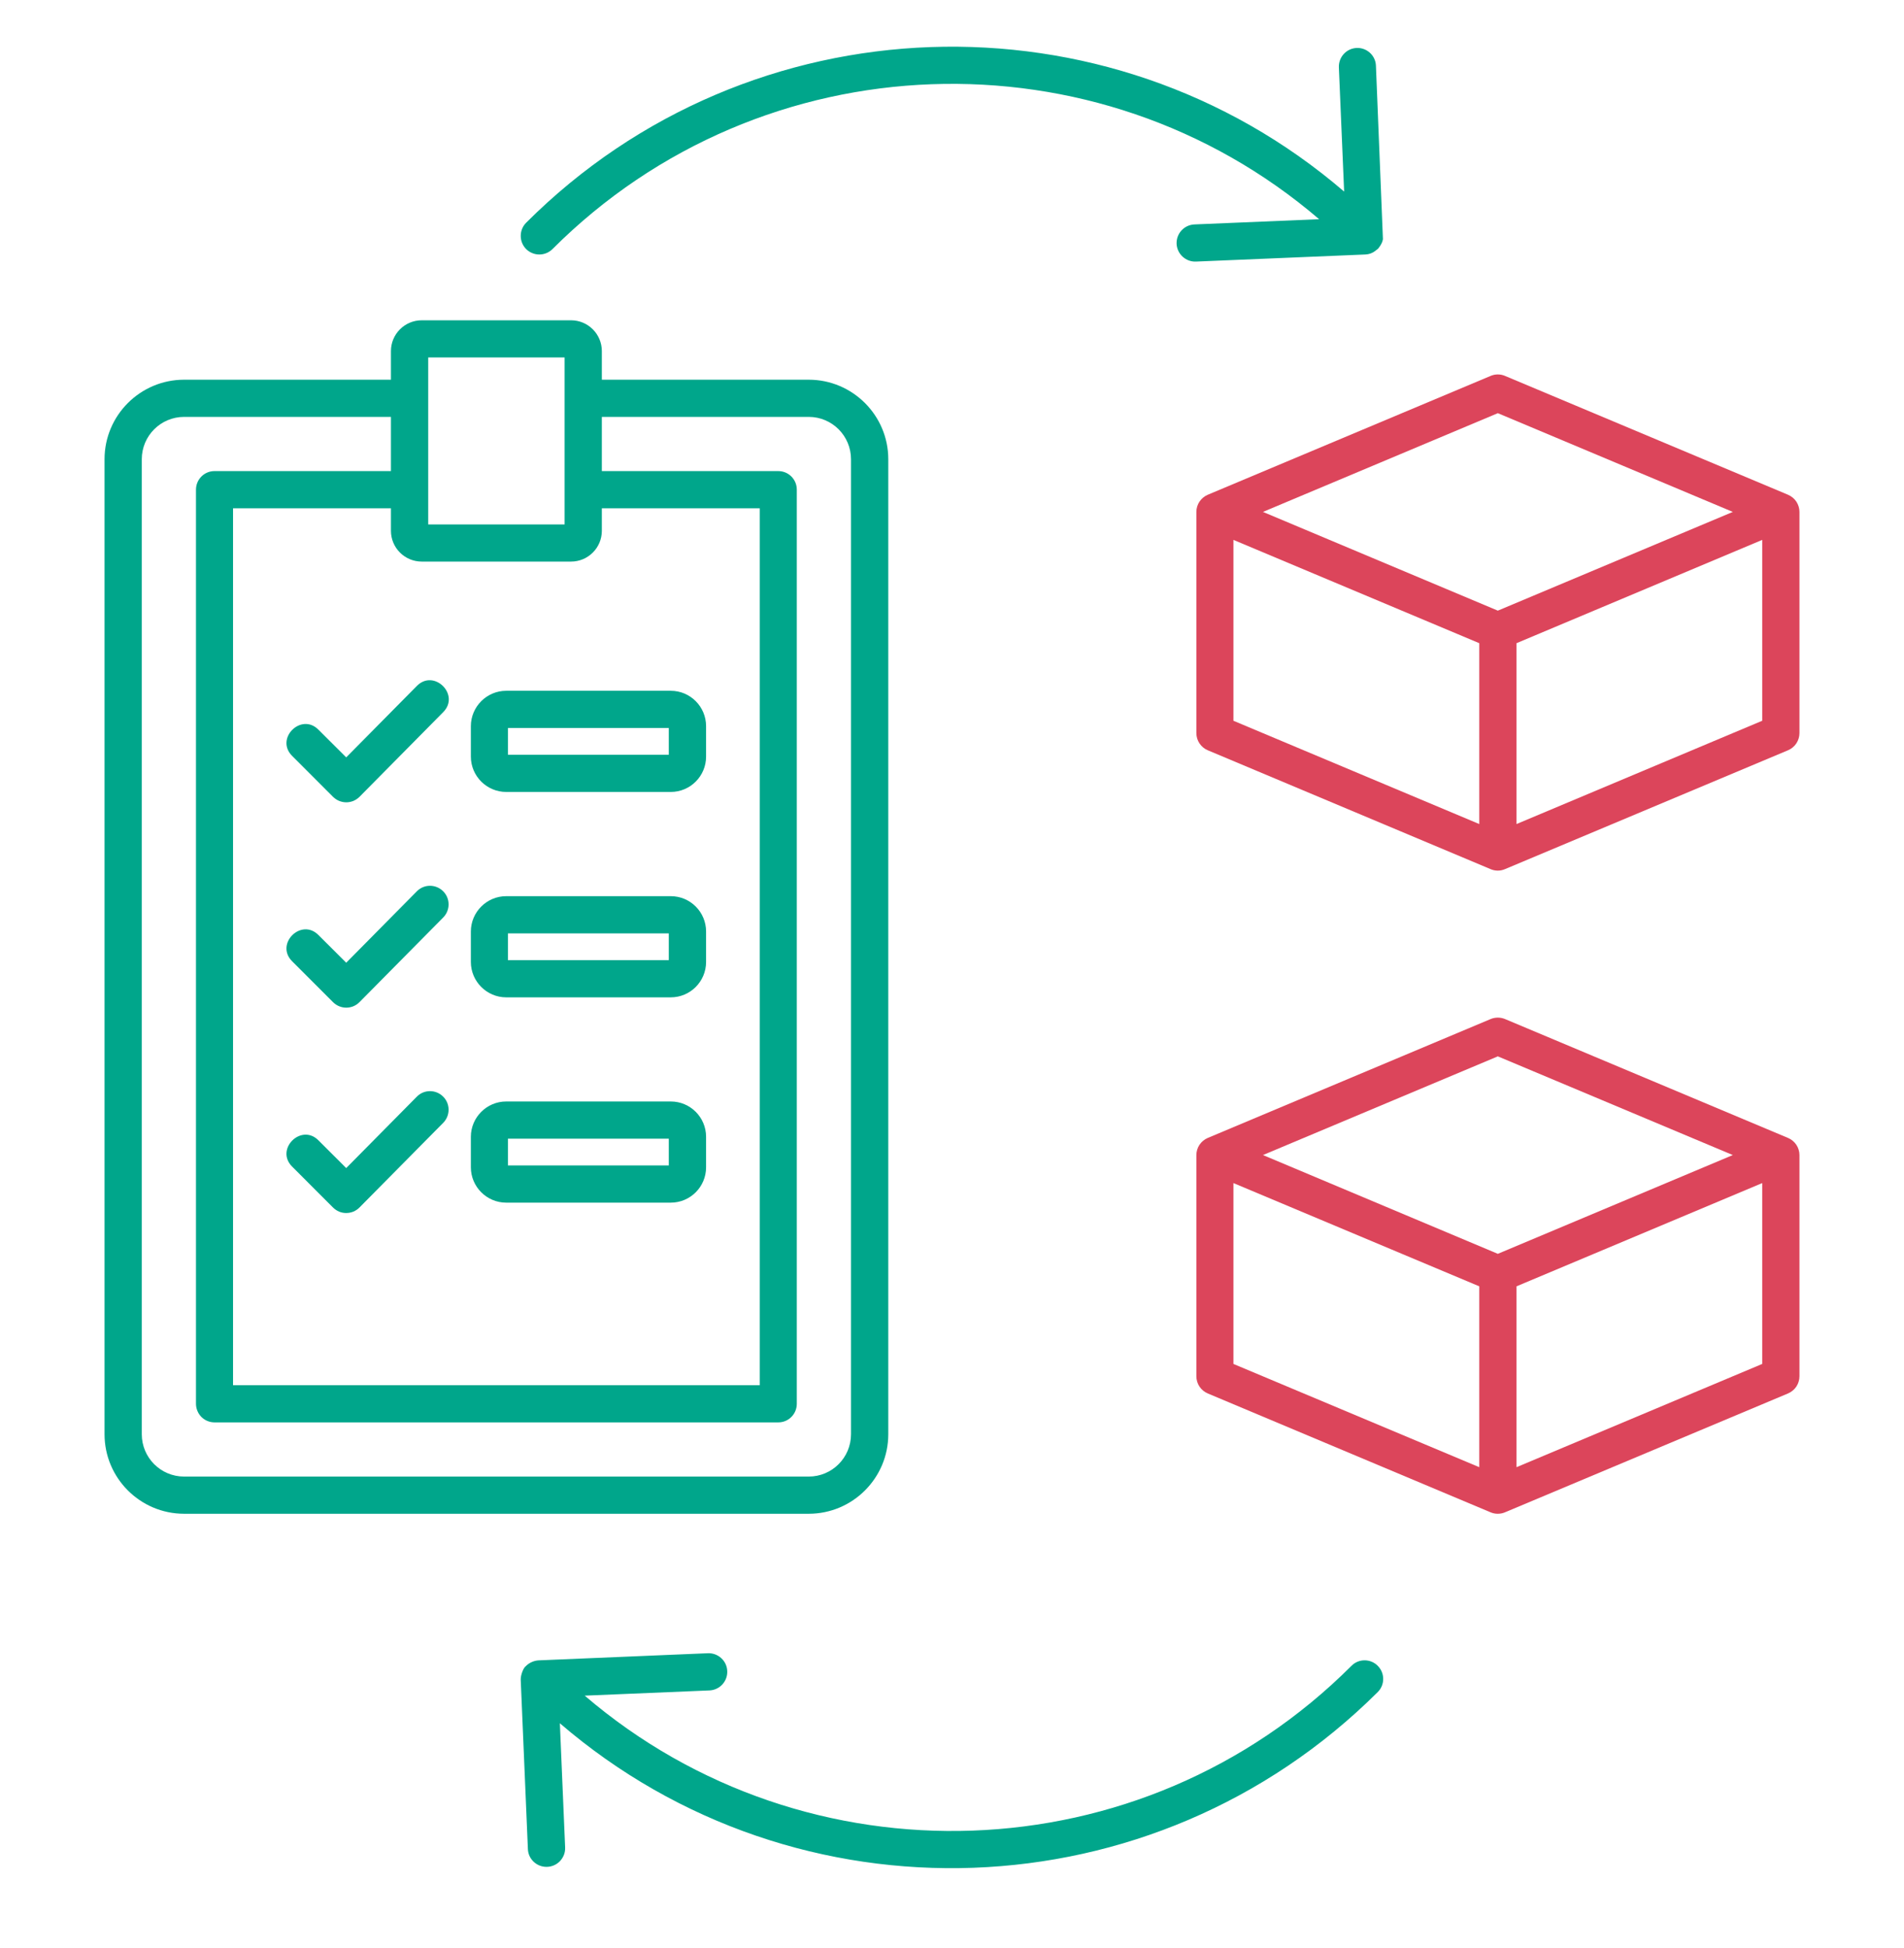
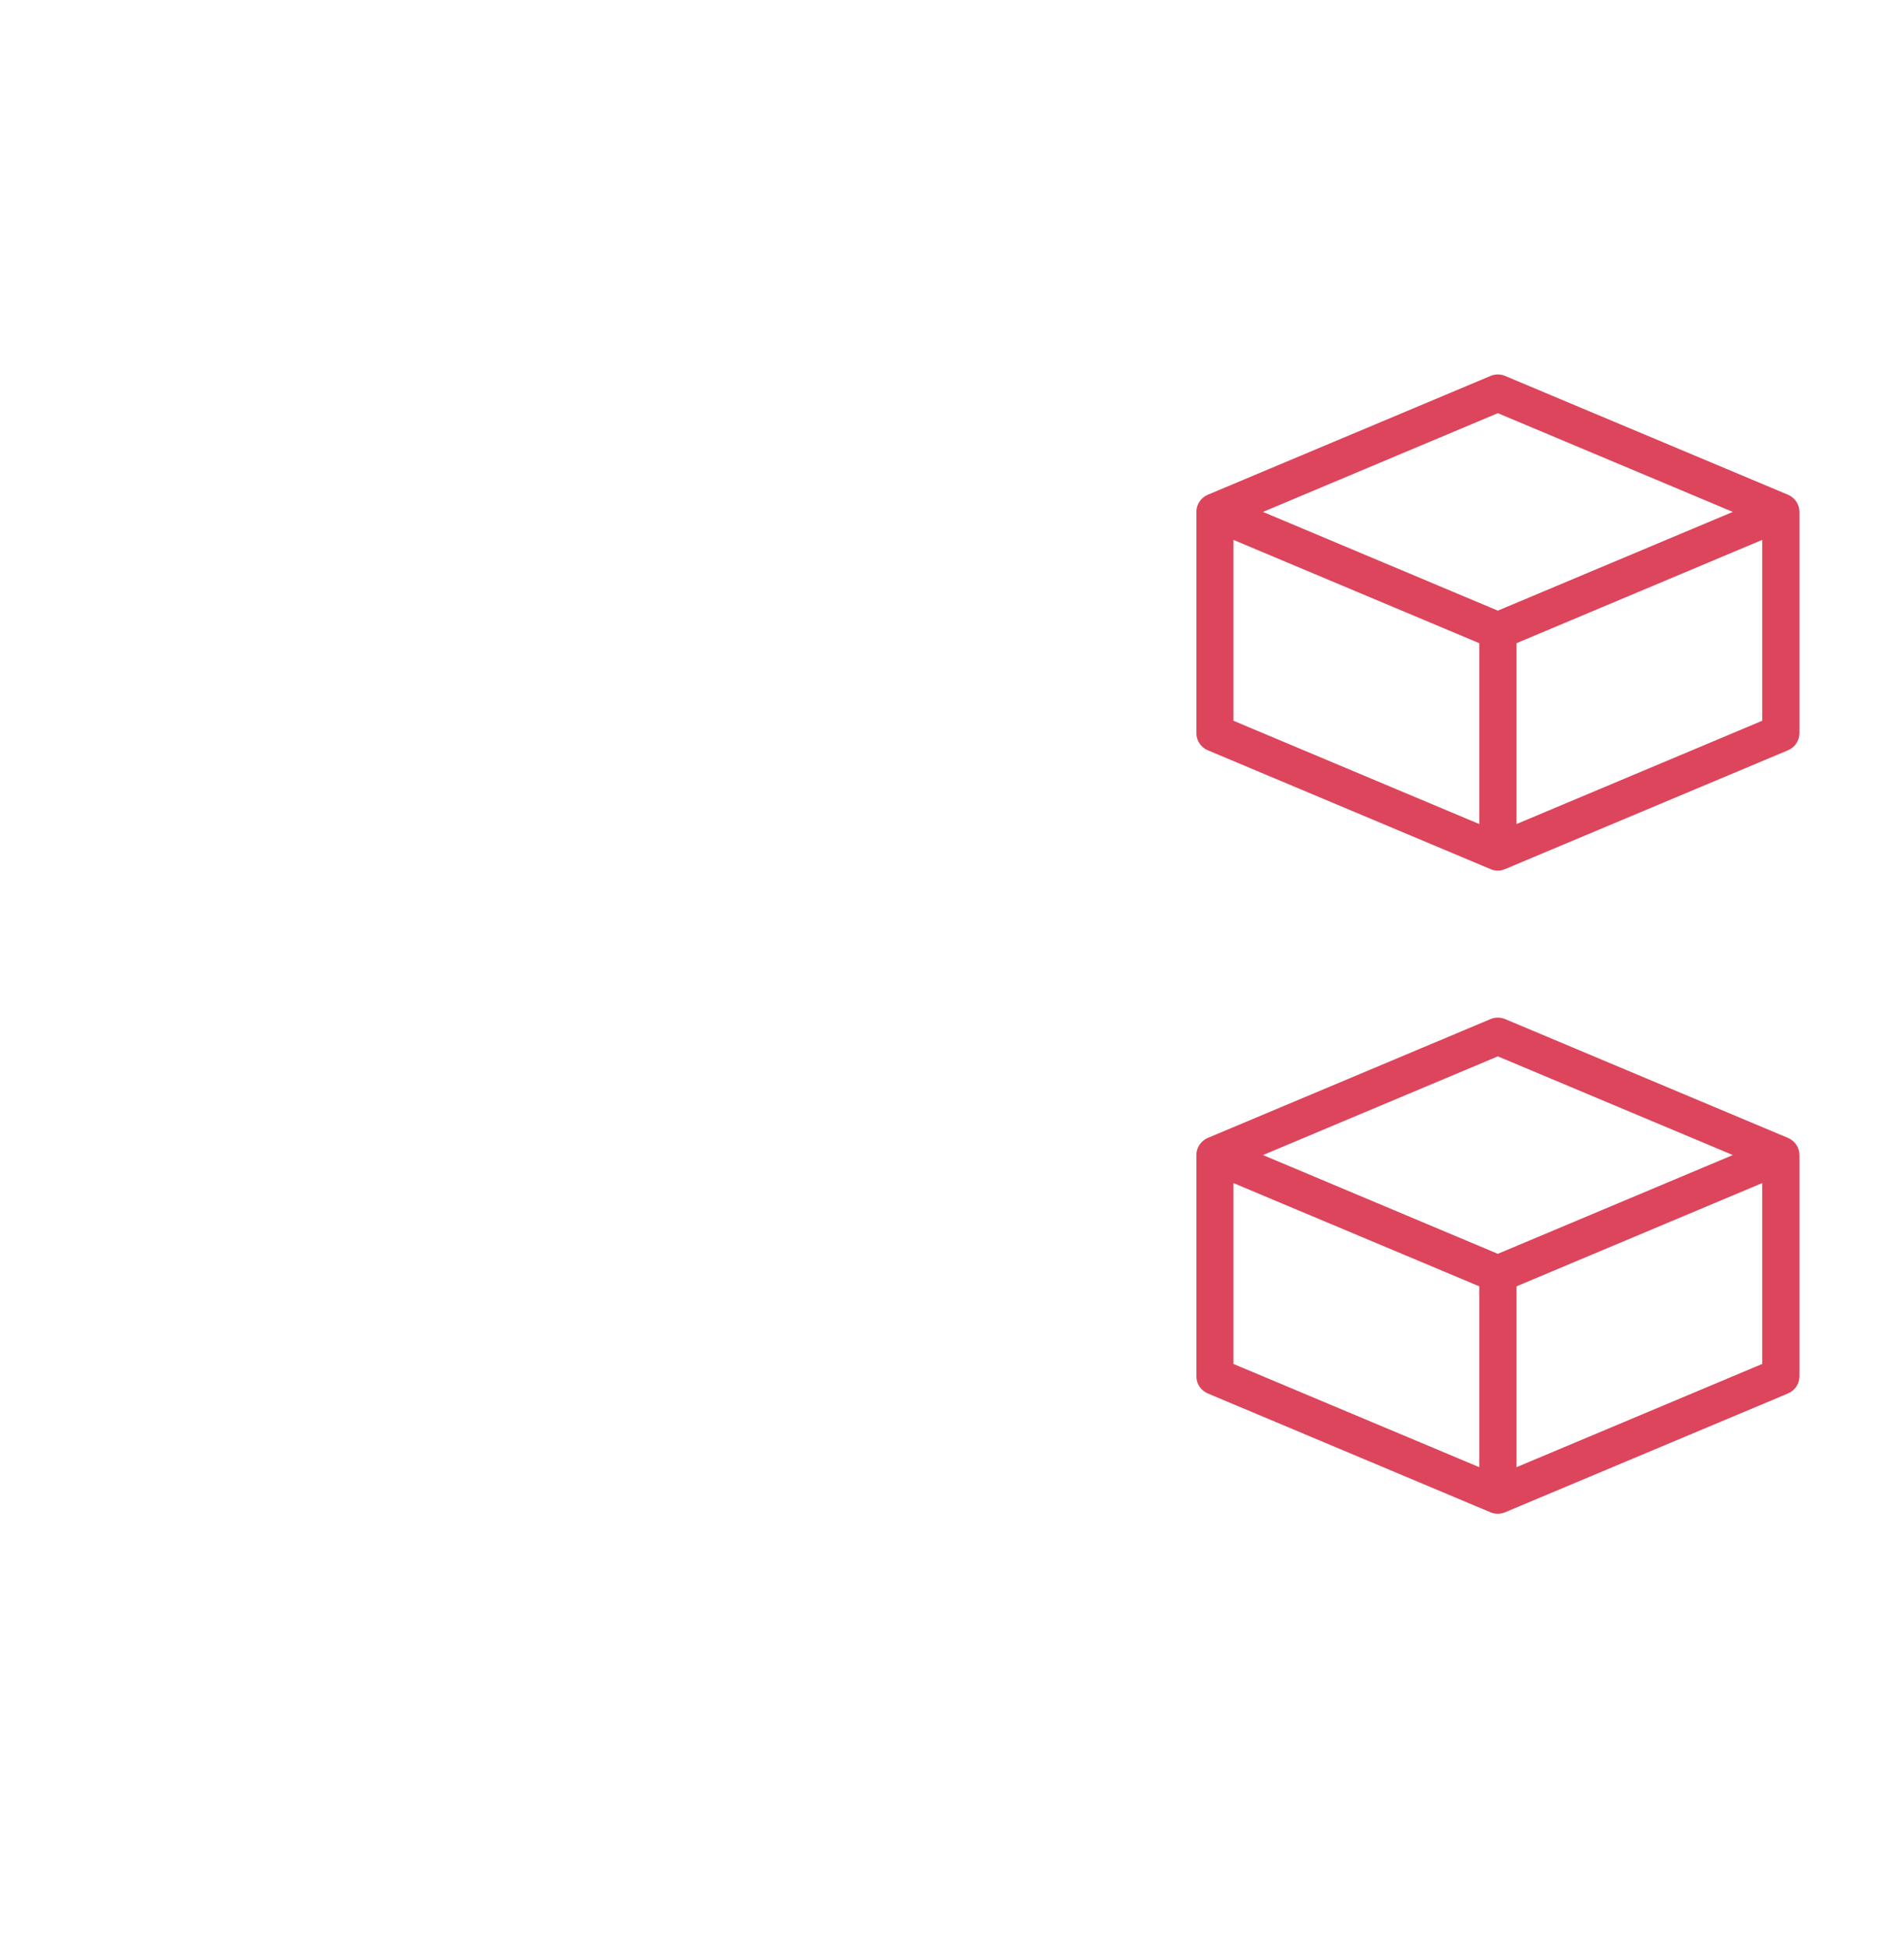
<svg xmlns="http://www.w3.org/2000/svg" width="43" height="44" viewBox="0 0 43 44" fill="none">
-   <path fill-rule="evenodd" clip-rule="evenodd" d="M11.882 5.625C11.72 5.461 11.72 5.195 11.882 5.031C16.941 -0.025 25.02 -0.259 30.356 4.327L30.237 1.521C30.229 1.289 30.407 1.093 30.64 1.083C30.869 1.074 31.067 1.254 31.074 1.485L31.232 5.401C31.218 5.507 31.126 5.612 31.126 5.612C31.126 5.615 31.122 5.616 31.122 5.618C31.08 5.643 31.004 5.741 30.833 5.748L27.011 5.908C26.78 5.919 26.582 5.736 26.572 5.506C26.564 5.275 26.742 5.079 26.975 5.069L29.791 4.951C24.788 0.662 17.217 0.886 12.478 5.625C12.399 5.704 12.292 5.748 12.18 5.748C12.069 5.748 11.961 5.704 11.882 5.625ZM31.114 37.623C31.153 37.662 31.185 37.709 31.206 37.76C31.227 37.811 31.238 37.865 31.238 37.921C31.238 37.976 31.227 38.031 31.206 38.082C31.185 38.133 31.153 38.179 31.114 38.218C26.047 43.261 17.99 43.521 12.644 38.922L12.763 41.728C12.765 41.785 12.756 41.841 12.736 41.894C12.715 41.947 12.684 41.996 12.645 42.037C12.605 42.078 12.558 42.11 12.506 42.132C12.453 42.154 12.397 42.166 12.34 42.165C12.119 42.165 11.93 41.989 11.922 41.763L11.76 37.938C11.757 37.833 11.821 37.664 11.878 37.63C11.878 37.628 11.882 37.626 11.882 37.624C11.959 37.551 12.058 37.508 12.163 37.501L15.989 37.34C16.218 37.332 16.416 37.511 16.424 37.742C16.435 37.974 16.254 38.169 16.025 38.18L13.205 38.298C18.212 42.587 25.783 42.363 30.522 37.624C30.683 37.459 30.952 37.459 31.114 37.623ZM11.471 25.719H15.104V26.323H11.471V25.719ZM11.432 27.163H15.148C15.59 27.163 15.946 26.805 15.946 26.365V25.676C15.946 25.236 15.59 24.878 15.148 24.878H11.432C10.994 24.878 10.634 25.236 10.634 25.676V26.365C10.634 26.805 10.993 27.163 11.432 27.163ZM10.006 24.766C10.172 24.929 10.172 25.195 10.01 25.36L8.119 27.272C8.08 27.312 8.033 27.343 7.982 27.365C7.931 27.386 7.876 27.397 7.821 27.397C7.765 27.398 7.71 27.387 7.659 27.366C7.608 27.344 7.561 27.313 7.522 27.274L6.598 26.349C6.205 25.958 6.802 25.365 7.191 25.755L7.819 26.382L9.414 24.769C9.576 24.604 9.84 24.603 10.006 24.766ZM11.471 21.081H15.104V21.686H11.471V21.081ZM11.432 22.526H15.148C15.59 22.526 15.946 22.167 15.946 21.727V21.039C15.946 20.599 15.59 20.241 15.148 20.241H11.432C10.994 20.241 10.634 20.599 10.634 21.039V21.727C10.634 22.167 10.993 22.526 11.432 22.526ZM10.006 20.128C10.172 20.291 10.172 20.557 10.01 20.722L8.119 22.634C8.08 22.674 8.033 22.705 7.982 22.727C7.931 22.748 7.876 22.759 7.821 22.759C7.765 22.759 7.711 22.749 7.659 22.727C7.608 22.706 7.562 22.675 7.522 22.636L6.598 21.712C6.205 21.32 6.802 20.727 7.191 21.118L7.819 21.744L9.414 20.131C9.576 19.966 9.84 19.965 10.006 20.128ZM11.471 16.442H15.104V17.047H11.471V16.442ZM11.432 17.887H15.148C15.59 17.887 15.946 17.529 15.946 17.089V16.401C15.946 15.961 15.59 15.602 15.148 15.602H11.432C10.994 15.602 10.634 15.961 10.634 16.401V17.089C10.634 17.529 10.993 17.887 11.432 17.887ZM7.819 17.106L9.414 15.493C9.801 15.1 10.398 15.691 10.01 16.084L8.119 17.997C8.08 18.036 8.033 18.067 7.982 18.089C7.931 18.11 7.876 18.121 7.821 18.121C7.765 18.121 7.711 18.11 7.659 18.089C7.608 18.068 7.562 18.037 7.522 17.998L6.598 17.073C6.205 16.682 6.802 16.089 7.191 16.48L7.819 17.106ZM3.202 32.394C3.202 32.921 3.629 33.35 4.158 33.35H18.264C18.793 33.35 19.219 32.921 19.219 32.394V10.372C19.219 9.845 18.793 9.416 18.264 9.416H13.592V10.64H17.577C17.632 10.64 17.686 10.651 17.737 10.672C17.788 10.693 17.834 10.724 17.873 10.763C17.912 10.802 17.943 10.849 17.964 10.9C17.985 10.951 17.995 11.005 17.995 11.06V31.706C17.995 31.938 17.809 32.126 17.577 32.126H4.845C4.79 32.126 4.735 32.115 4.684 32.094C4.633 32.073 4.587 32.042 4.548 32.003C4.509 31.964 4.479 31.917 4.458 31.866C4.437 31.816 4.426 31.761 4.426 31.706V11.06C4.426 10.828 4.612 10.64 4.845 10.64H8.829V9.416H4.158C3.629 9.416 3.202 9.845 3.202 10.372V32.394ZM12.897 12.684H9.524C9.141 12.684 8.829 12.373 8.829 11.989V11.48H5.263V31.286H17.158V11.48H13.592V11.989C13.592 12.373 13.28 12.684 12.897 12.684ZM9.671 8.074H12.751V11.845H9.671V8.074ZM20.061 32.394V10.372C20.061 9.382 19.255 8.576 18.264 8.576H13.592V7.929C13.592 7.546 13.28 7.234 12.897 7.234H9.524C9.141 7.234 8.829 7.546 8.829 7.929V8.576H4.158C3.167 8.576 2.361 9.382 2.361 10.372V32.394C2.361 33.384 3.167 34.19 4.158 34.19H18.264C19.255 34.19 20.061 33.384 20.061 32.394Z" fill="#00A68B" />
  <path fill-rule="evenodd" clip-rule="evenodd" d="M34.249 33.138V29.053L39.798 26.721V30.806L34.249 33.138ZM27.856 30.806V26.721L33.408 29.053V33.138L27.856 30.806ZM33.827 23.859L28.523 26.088L33.827 28.319L39.134 26.088L33.827 23.859ZM40.382 25.702L33.989 23.016C33.938 22.995 33.882 22.984 33.827 22.984C33.771 22.984 33.716 22.995 33.665 23.016L27.275 25.702C27.2 25.734 27.135 25.788 27.089 25.857C27.044 25.925 27.019 26.006 27.019 26.088V31.084C27.019 31.167 27.043 31.248 27.089 31.317C27.135 31.386 27.199 31.439 27.275 31.472L33.665 34.158C33.716 34.179 33.771 34.191 33.827 34.19C33.883 34.19 33.938 34.179 33.989 34.157L40.382 31.472C40.458 31.439 40.523 31.386 40.569 31.317C40.614 31.248 40.639 31.167 40.639 31.084V26.088C40.639 26.006 40.614 25.925 40.569 25.857C40.523 25.788 40.458 25.734 40.382 25.702ZM34.249 18.612V14.527L39.798 12.194V16.279L34.249 18.612ZM27.856 16.279V12.194L33.408 14.527V18.612L27.856 16.279ZM33.827 9.332L28.523 11.562L33.827 13.792L39.134 11.562L33.827 9.332ZM40.382 11.175L33.989 8.49C33.938 8.468 33.882 8.457 33.827 8.457C33.771 8.457 33.716 8.468 33.665 8.49L27.275 11.175C27.199 11.208 27.135 11.262 27.089 11.33C27.043 11.399 27.019 11.48 27.019 11.562V16.558C27.019 16.641 27.043 16.721 27.089 16.79C27.135 16.859 27.199 16.913 27.275 16.945L33.665 19.631C33.716 19.653 33.771 19.664 33.827 19.664C33.883 19.664 33.938 19.652 33.989 19.63L40.382 16.945C40.458 16.913 40.523 16.859 40.569 16.79C40.614 16.721 40.639 16.641 40.639 16.558V11.562C40.639 11.48 40.614 11.399 40.569 11.33C40.523 11.261 40.458 11.208 40.382 11.175Z" fill="#DC455B" />
</svg>